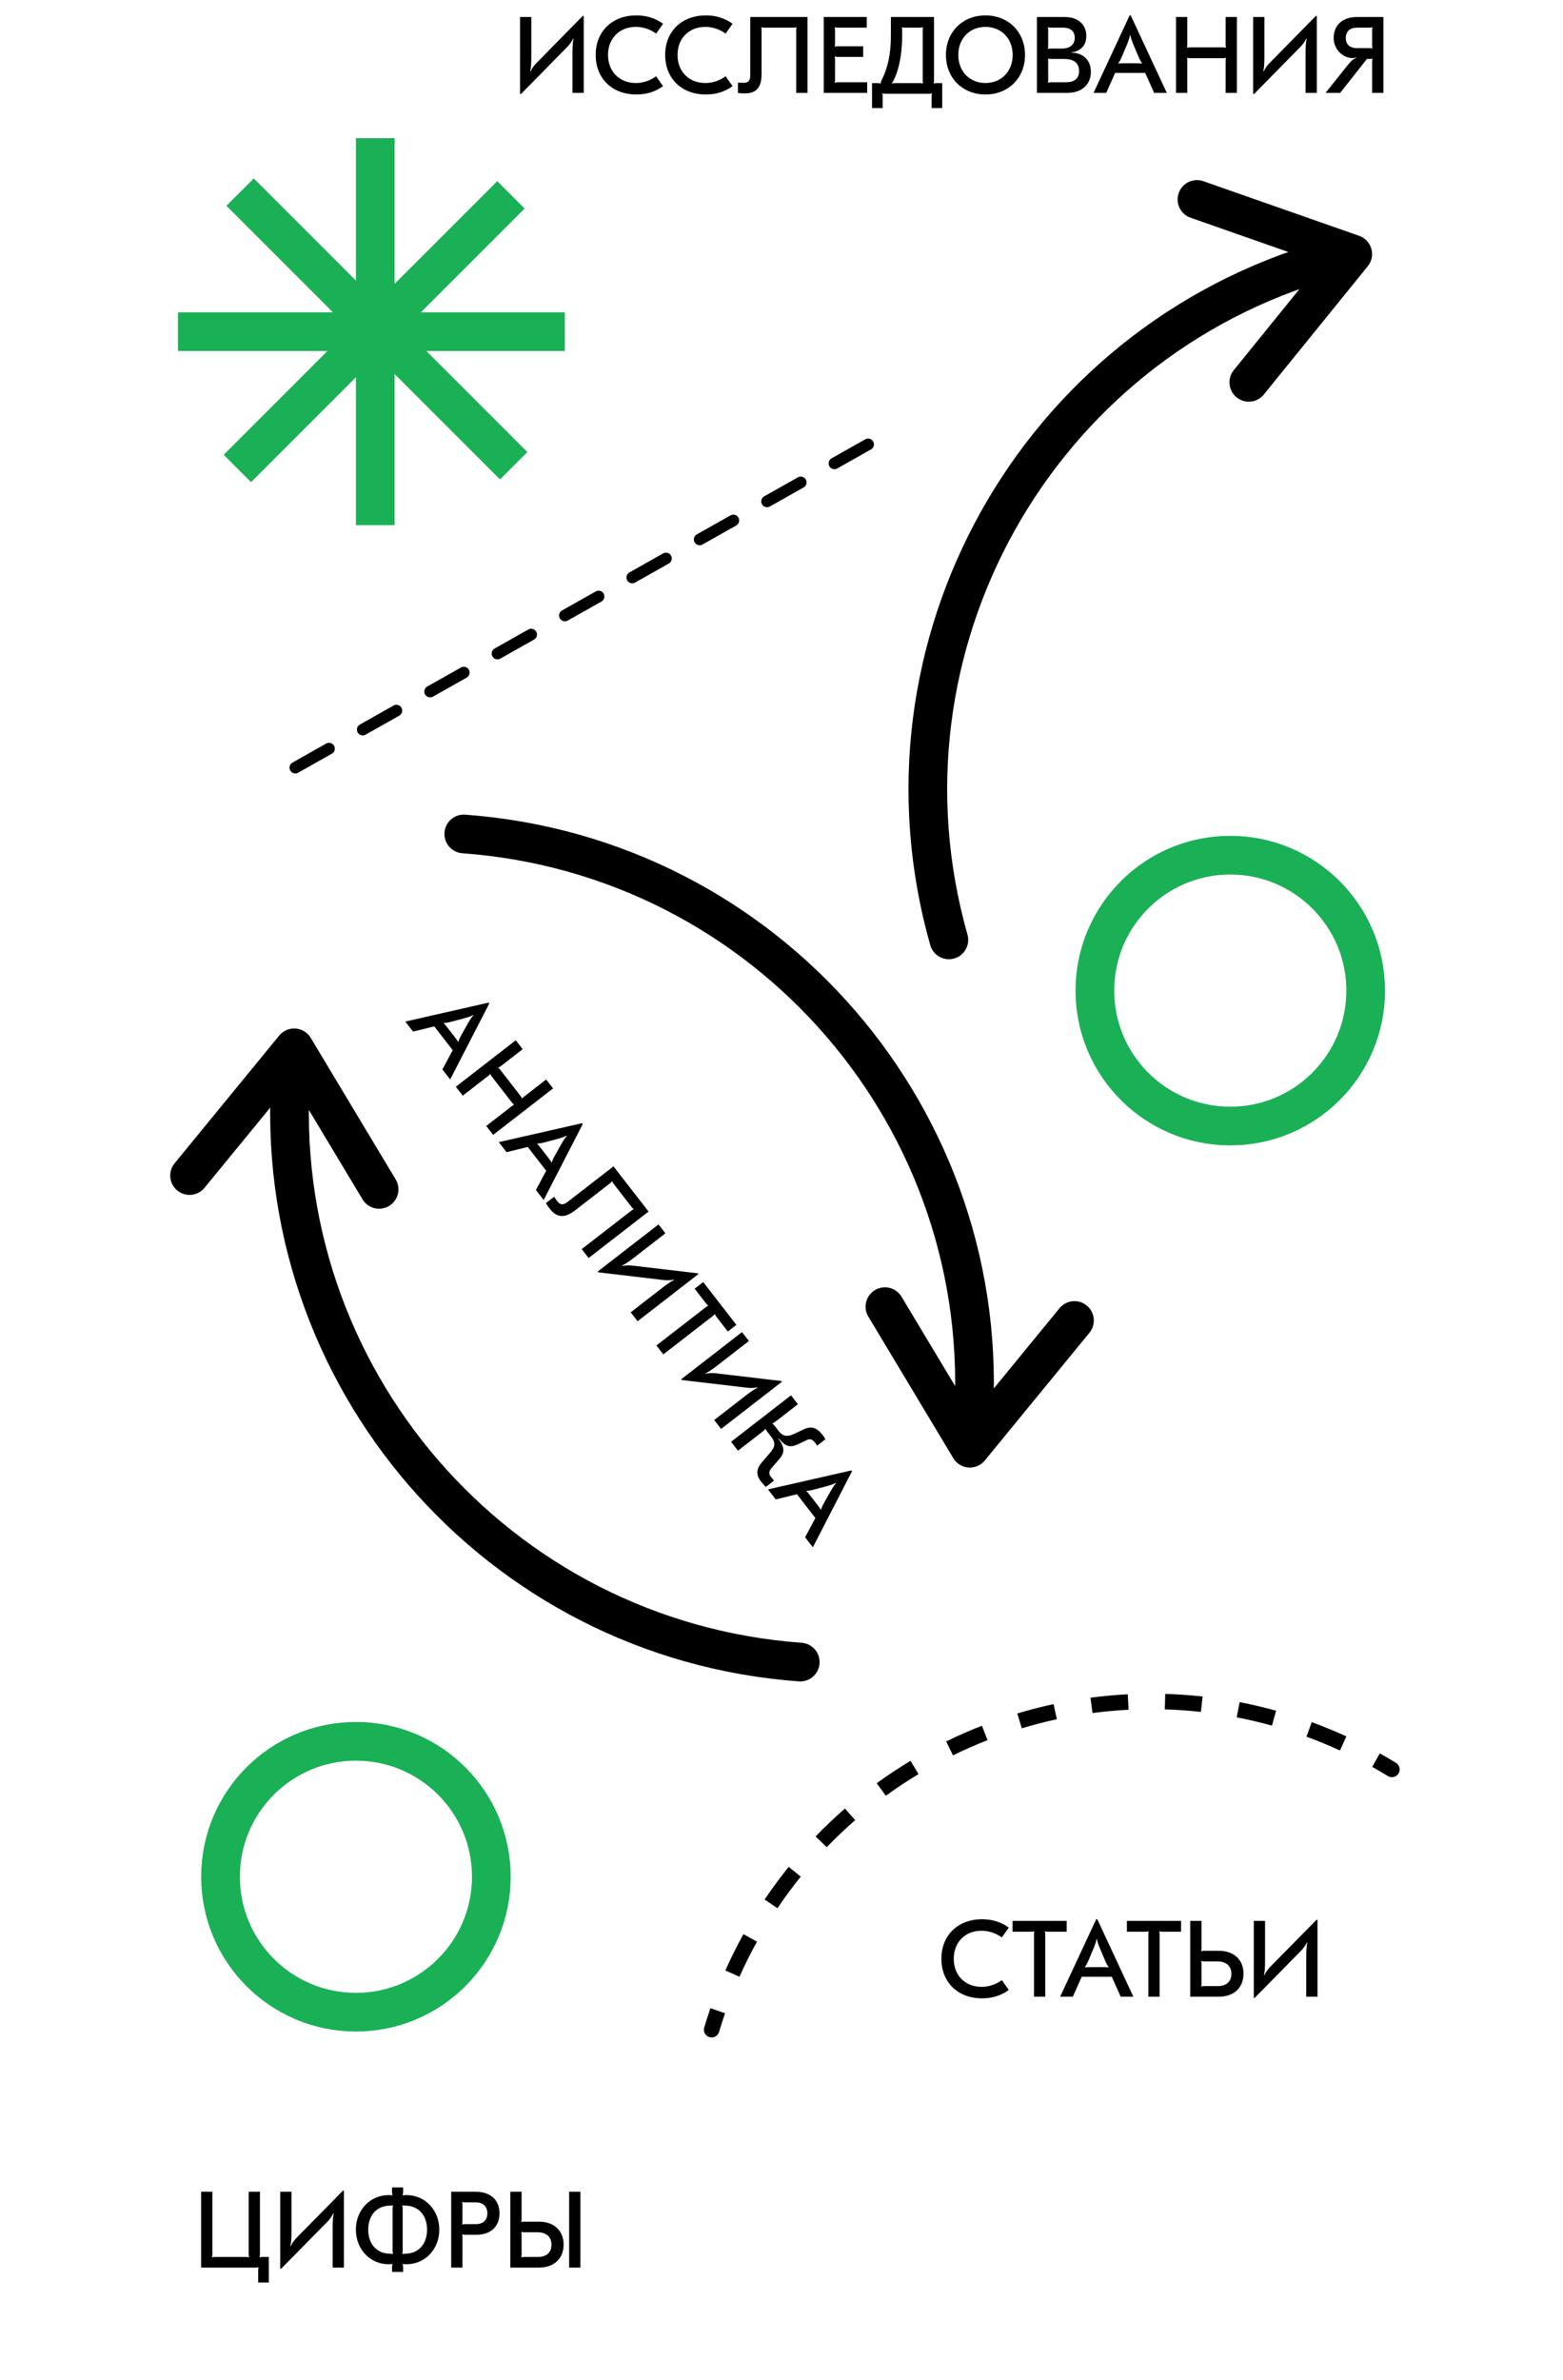
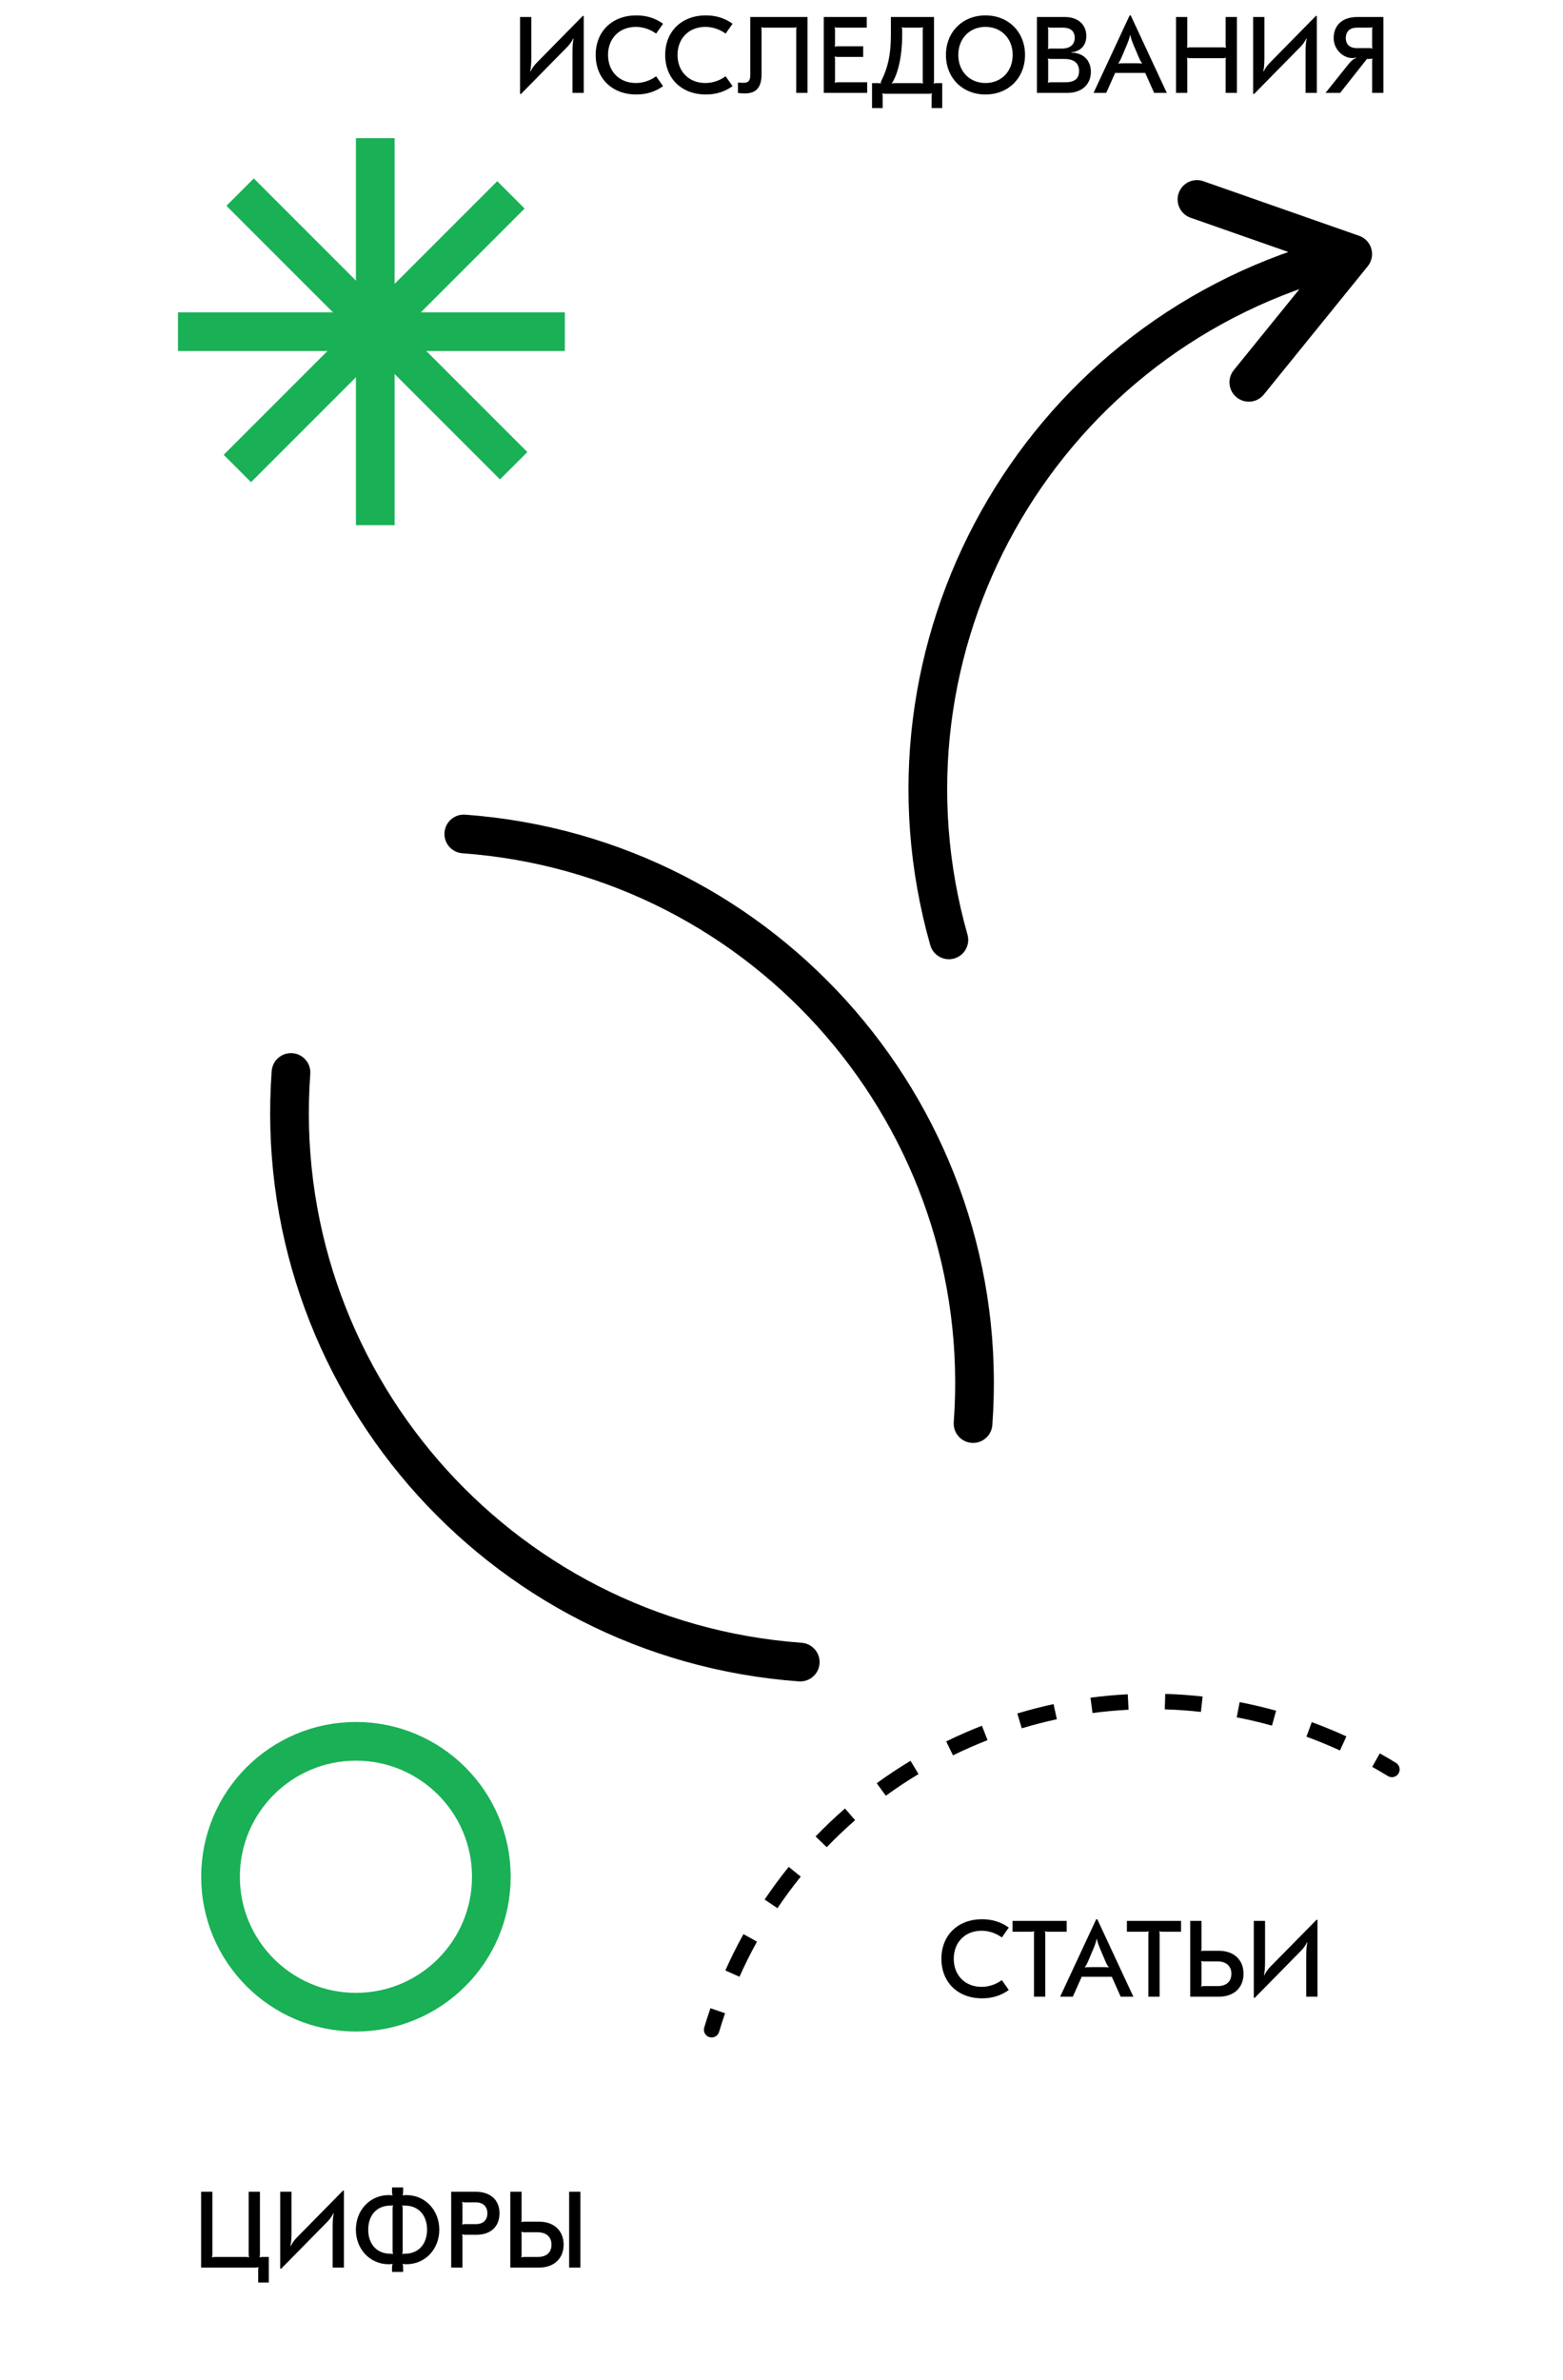
<svg xmlns="http://www.w3.org/2000/svg" width="404" height="615" viewBox="0 0 404 615" fill="none">
  <line x1="97" y1="35.711" x2="97" y2="135.711" stroke="#1AB056" stroke-width="10" />
  <line x1="46" y1="85.711" x2="146" y2="85.711" stroke="#1AB056" stroke-width="10" />
  <line x1="62.063" y1="49.648" x2="132.774" y2="120.359" stroke="#1AB056" stroke-width="10" />
  <line x1="61.355" y1="121.066" x2="132.066" y2="50.355" stroke="#1AB056" stroke-width="10" />
  <path d="M150.63 4.12L138.702 16.244C138.03 16.916 137.414 17.812 137.162 18.428L137.05 18.4C137.218 17.756 137.33 16.496 137.33 14.872V4.4H134.418V24.28H134.67L146.598 12.156C147.27 11.484 147.886 10.588 148.138 9.972L148.25 10C148.082 10.644 147.97 11.904 147.97 13.5V24H150.882V4.12H150.63ZM164.47 24.42C167.102 24.42 169.37 23.72 171.386 22.264L169.594 19.716C168.054 20.836 166.206 21.452 164.358 21.452C160.102 21.452 157.162 18.484 157.162 14.2C157.162 9.916 160.102 6.948 164.358 6.948C166.206 6.948 168.054 7.564 169.594 8.684L171.386 6.136C169.37 4.68 167.102 3.98 164.47 3.98C158.226 3.98 153.97 8.124 153.97 14.2C153.97 20.276 158.226 24.42 164.47 24.42ZM182.435 24.42C185.067 24.42 187.335 23.72 189.351 22.264L187.559 19.716C186.019 20.836 184.171 21.452 182.323 21.452C178.067 21.452 175.127 18.484 175.127 14.2C175.127 9.916 178.067 6.948 182.323 6.948C184.171 6.948 186.019 7.564 187.559 8.684L189.351 6.136C187.335 4.68 185.067 3.98 182.435 3.98C176.191 3.98 171.935 8.124 171.935 14.2C171.935 20.276 176.191 24.42 182.435 24.42ZM208.717 4.4H193.933V19.324C193.933 20.808 193.457 21.396 192.253 21.396C191.805 21.396 191.357 21.396 190.741 21.34V24.028C191.497 24.112 191.889 24.14 192.533 24.14C195.501 24.14 196.845 22.572 196.845 19.156V7.788C196.845 7.452 196.817 7.228 196.761 7.088L196.817 7.032C197.013 7.116 197.181 7.144 197.517 7.144H205.133C205.469 7.144 205.637 7.116 205.833 7.032L205.889 7.088C205.833 7.228 205.805 7.452 205.805 7.788V24H208.717V4.4ZM224.038 4.4H212.922V24H224.15V21.256H216.506C216.17 21.256 216.002 21.284 215.806 21.368L215.75 21.312C215.806 21.172 215.834 20.948 215.834 20.584V15.376C215.834 15.04 215.806 14.788 215.75 14.648L215.806 14.592C216.002 14.676 216.17 14.704 216.506 14.704H223.114V11.96H216.506C216.17 11.96 216.002 11.988 215.806 12.072L215.75 12.016C215.806 11.876 215.834 11.652 215.834 11.316V7.816C215.834 7.452 215.806 7.228 215.75 7.088L215.806 7.032C216.002 7.116 216.17 7.144 216.506 7.144H224.038V4.4ZM225.4 27.92H228.144V24.896C228.144 24.56 228.116 24.308 228.06 24.168L228.116 24.112C228.284 24.196 228.48 24.224 228.816 24.224H240.128C240.492 24.224 240.66 24.196 240.856 24.112L240.912 24.168C240.828 24.308 240.8 24.56 240.8 24.896V27.92H243.544V21.48H242.116C241.752 21.48 241.584 21.508 241.388 21.592L241.332 21.536C241.388 21.396 241.416 21.144 241.416 20.808V4.4H230.272V9.104C230.272 14.004 229.516 17.476 227.836 20.808C227.696 21.06 227.668 21.228 227.64 21.536L227.584 21.592C227.388 21.508 227.164 21.48 226.828 21.48H225.4V27.92ZM230.552 21.62L230.496 21.564C232.148 19.1 233.184 14.368 233.184 9.384V7.816C233.184 7.452 233.156 7.228 233.1 7.088L233.156 7.032C233.352 7.116 233.52 7.144 233.856 7.144H237.832C238.168 7.144 238.336 7.116 238.532 7.032L238.588 7.088C238.532 7.228 238.504 7.452 238.504 7.816V20.808C238.504 21.144 238.532 21.396 238.588 21.536L238.532 21.592C238.336 21.508 238.168 21.48 237.832 21.48H231.28C230.944 21.48 230.748 21.508 230.552 21.62ZM254.725 3.98C248.789 3.98 244.505 8.264 244.505 14.2C244.505 20.136 248.789 24.42 254.725 24.42C260.661 24.42 264.945 20.136 264.945 14.2C264.945 8.264 260.661 3.98 254.725 3.98ZM254.725 6.948C258.841 6.948 261.753 9.972 261.753 14.2C261.753 18.428 258.841 21.452 254.725 21.452C250.609 21.452 247.697 18.428 247.697 14.2C247.697 9.972 250.609 6.948 254.725 6.948ZM268.02 24H275.972C279.584 24 281.964 21.844 281.964 18.568C281.964 16.104 280.62 14.312 278.352 13.78C277.876 13.64 277.568 13.612 276.924 13.612V13.5C277.484 13.472 277.848 13.388 278.324 13.192C279.892 12.576 280.788 11.204 280.788 9.328C280.788 6.332 278.632 4.4 275.272 4.4H268.02V24ZM270.904 12.66L270.848 12.604C270.904 12.464 270.932 12.24 270.932 11.904V7.816C270.932 7.48 270.904 7.228 270.848 7.088L270.904 7.032C271.1 7.116 271.268 7.144 271.604 7.144H274.74C276.7 7.144 277.792 8.068 277.792 9.748C277.792 11.512 276.588 12.548 274.516 12.548H271.604C271.268 12.548 271.1 12.576 270.904 12.66ZM270.904 21.368L270.848 21.312C270.904 21.172 270.932 20.92 270.932 20.584V15.88C270.932 15.544 270.904 15.32 270.848 15.18L270.904 15.124C271.1 15.208 271.268 15.236 271.604 15.236H275.076C277.596 15.236 278.912 16.3 278.912 18.344C278.912 20.304 277.764 21.256 275.44 21.256H271.604C271.268 21.256 271.1 21.284 270.904 21.368ZM282.661 24H285.937L288.233 18.848H296.017L298.313 24H301.589L292.265 3.98H291.985L282.661 24ZM289.045 16.412L289.017 16.384C289.241 16.104 289.549 15.656 289.913 14.788L291.369 11.344C291.761 10.392 292.013 9.58 292.069 9.104H292.181C292.237 9.58 292.489 10.392 292.881 11.344L294.337 14.788C294.701 15.656 295.009 16.104 295.233 16.384L295.205 16.412C294.953 16.384 294.477 16.356 293.637 16.356H290.613C289.773 16.356 289.297 16.384 289.045 16.412ZM319.713 4.4H316.801V11.596C316.801 11.932 316.829 12.156 316.885 12.296L316.829 12.352C316.633 12.268 316.465 12.24 316.129 12.24H307.561C307.225 12.24 307.057 12.268 306.861 12.352L306.805 12.296C306.861 12.156 306.889 11.932 306.889 11.596V4.4H303.977V24H306.889V15.684C306.889 15.348 306.861 15.124 306.805 14.984L306.861 14.928C307.057 15.012 307.225 15.04 307.561 15.04H316.129C316.465 15.04 316.633 15.012 316.829 14.928L316.885 14.984C316.829 15.124 316.801 15.348 316.801 15.684V24H319.713V4.4ZM340.123 4.12L328.195 16.244C327.523 16.916 326.907 17.812 326.655 18.428L326.543 18.4C326.711 17.756 326.823 16.496 326.823 14.872V4.4H323.911V24.28H324.163L336.091 12.156C336.763 11.484 337.379 10.588 337.631 9.972L337.743 10C337.575 10.644 337.463 11.904 337.463 13.5V24H340.375V4.12H340.123ZM350.742 4.4C347.018 4.4 344.722 6.5 344.722 9.86C344.722 12.604 346.99 15.012 349.594 15.012C349.874 15.012 350.21 14.956 350.574 14.872V14.984C349.818 15.236 349.258 15.684 348.558 16.58L342.622 24H346.402L353.318 15.236H354.018C354.354 15.236 354.522 15.208 354.69 15.124L354.746 15.18C354.69 15.348 354.662 15.572 354.662 15.936V24H357.574V4.4H350.742ZM354.69 7.032L354.746 7.088C354.69 7.228 354.662 7.452 354.662 7.816V11.792C354.662 12.128 354.69 12.352 354.746 12.492L354.69 12.548C354.494 12.464 354.326 12.436 353.99 12.436H350.714C348.894 12.436 347.858 11.484 347.858 9.832C347.858 8.152 348.922 7.144 350.714 7.144H353.99C354.326 7.144 354.494 7.116 354.69 7.032Z" fill="black" />
  <path d="M66.737 589.864H69.481V583.256H67.857C67.493 583.256 67.297 583.284 67.129 583.368L67.073 583.312C67.129 583.172 67.185 582.948 67.185 582.612V566.4H64.273V582.612C64.273 582.948 64.329 583.172 64.385 583.312L64.329 583.368C64.133 583.284 63.937 583.256 63.601 583.256H55.565C55.229 583.256 55.033 583.284 54.837 583.368L54.781 583.312C54.837 583.172 54.893 582.948 54.893 582.612V566.4H51.981V586H66.065C66.429 586 66.625 585.972 66.793 585.888L66.849 585.944C66.793 586.084 66.737 586.308 66.737 586.644V589.864ZM88.646 566.12L76.718 578.244C76.046 578.916 75.43 579.812 75.178 580.428L75.066 580.4C75.234 579.756 75.346 578.496 75.346 576.872V566.4H72.434V586.28H72.686L84.614 574.156C85.286 573.484 85.902 572.588 86.154 571.972L86.266 572C86.098 572.644 85.986 573.904 85.986 575.5V586H88.898V566.12H88.646ZM101.338 587.12H104.194V585.916C104.194 585.524 104.166 585.356 104.054 585.076L104.082 585.048C104.278 585.104 104.642 585.132 105.062 585.132C109.878 585.132 113.546 581.268 113.546 576.2C113.546 571.132 109.878 567.268 105.062 567.268C104.642 567.268 104.278 567.296 104.082 567.352L104.054 567.324C104.166 567.072 104.194 566.848 104.194 566.484V565.28H101.338V566.484C101.338 566.848 101.366 567.072 101.478 567.324L101.45 567.352C101.282 567.296 100.89 567.268 100.47 567.268C95.654 567.268 91.986 571.132 91.986 576.2C91.986 581.268 95.654 585.132 100.47 585.132C100.89 585.132 101.282 585.104 101.45 585.048L101.478 585.076C101.366 585.356 101.338 585.524 101.338 585.916V587.12ZM101.562 582.472C101.45 582.444 101.226 582.444 100.722 582.416C97.334 582.332 95.178 579.896 95.178 576.2C95.178 572.504 97.334 570.068 100.722 569.984C101.226 569.956 101.45 569.956 101.562 569.928L101.618 569.956C101.506 570.208 101.478 570.432 101.478 570.824V581.576C101.478 581.968 101.506 582.192 101.618 582.444L101.562 582.472ZM103.97 582.472L103.942 582.444C104.054 582.192 104.082 581.968 104.082 581.576V570.824C104.082 570.432 104.054 570.208 103.942 569.956L103.97 569.928C104.082 569.956 104.334 569.956 104.838 569.984C108.226 570.068 110.382 572.504 110.382 576.2C110.382 579.896 108.226 582.332 104.838 582.416C104.334 582.444 104.082 582.444 103.97 582.472ZM122.921 566.4H116.621V586H119.533V578.16C119.533 577.824 119.505 577.6 119.449 577.46L119.505 577.404C119.701 577.488 119.869 577.516 120.205 577.516H123.173C126.785 577.516 129.109 575.444 129.109 571.972C129.109 568.472 126.729 566.4 122.921 566.4ZM119.505 569.032C119.701 569.116 119.869 569.144 120.205 569.144H122.949C124.937 569.144 125.973 570.264 125.973 571.972C125.973 573.68 124.937 574.772 122.949 574.772H120.205C119.869 574.772 119.701 574.8 119.505 574.884L119.449 574.828C119.505 574.688 119.533 574.464 119.533 574.1V569.816C119.533 569.452 119.505 569.228 119.449 569.088L119.505 569.032ZM139.299 574.128H135.491C135.155 574.128 134.987 574.156 134.791 574.24L134.735 574.184C134.791 574.044 134.819 573.82 134.819 573.484V566.4H131.907V586H139.299C143.191 586 145.683 583.676 145.683 580.064C145.683 576.452 143.191 574.128 139.299 574.128ZM147.111 566.4V586H150.023V566.4H147.111ZM138.963 583.256H135.491C135.155 583.256 134.987 583.284 134.791 583.368L134.735 583.312C134.791 583.172 134.819 582.948 134.819 582.584V577.516C134.819 577.18 134.791 576.956 134.735 576.816L134.791 576.76C134.987 576.844 135.155 576.872 135.491 576.872H138.963C141.203 576.872 142.547 578.076 142.547 580.064C142.547 582.108 141.259 583.256 138.963 583.256Z" fill="black" />
  <path d="M253.832 516.42C256.464 516.42 258.732 515.72 260.748 514.264L258.956 511.716C257.416 512.836 255.568 513.452 253.72 513.452C249.464 513.452 246.524 510.484 246.524 506.2C246.524 501.916 249.464 498.948 253.72 498.948C255.568 498.948 257.416 499.564 258.956 500.684L260.748 498.136C258.732 496.68 256.464 495.98 253.832 495.98C247.588 495.98 243.332 500.124 243.332 506.2C243.332 512.276 247.588 516.42 253.832 516.42ZM275.718 496.4H261.718V499.2H266.59C266.926 499.2 267.094 499.172 267.29 499.088L267.346 499.144C267.29 499.284 267.262 499.508 267.262 499.844V516H270.174V499.844C270.174 499.508 270.146 499.284 270.09 499.144L270.146 499.088C270.342 499.172 270.51 499.2 270.846 499.2H275.718V496.4ZM274.022 516H277.298L279.594 510.848H287.378L289.674 516H292.95L283.626 495.98H283.346L274.022 516ZM280.406 508.412L280.378 508.384C280.602 508.104 280.91 507.656 281.274 506.788L282.73 503.344C283.122 502.392 283.374 501.58 283.43 501.104H283.542C283.598 501.58 283.85 502.392 284.242 503.344L285.698 506.788C286.062 507.656 286.37 508.104 286.594 508.384L286.566 508.412C286.314 508.384 285.838 508.356 284.998 508.356H281.974C281.134 508.356 280.658 508.384 280.406 508.412ZM305.276 496.4H291.276V499.2H296.148C296.484 499.2 296.652 499.172 296.848 499.088L296.904 499.144C296.848 499.284 296.82 499.508 296.82 499.844V516H299.732V499.844C299.732 499.508 299.704 499.284 299.648 499.144L299.704 499.088C299.9 499.172 300.068 499.2 300.404 499.2H305.276V496.4ZM315.035 504.128H311.227C310.891 504.128 310.723 504.156 310.527 504.24L310.471 504.184C310.527 504.044 310.555 503.82 310.555 503.484V496.4H307.643V516H315.035C318.927 516 321.419 513.676 321.419 510.064C321.419 506.452 318.927 504.128 315.035 504.128ZM314.699 513.256H311.227C310.891 513.256 310.723 513.284 310.527 513.368L310.471 513.312C310.527 513.172 310.555 512.948 310.555 512.584V507.516C310.555 507.18 310.527 506.956 310.471 506.816L310.527 506.76C310.723 506.844 310.891 506.872 311.227 506.872H314.699C316.939 506.872 318.283 508.076 318.283 510.064C318.283 512.108 316.995 513.256 314.699 513.256ZM340.289 496.12L328.361 508.244C327.689 508.916 327.073 509.812 326.821 510.428L326.709 510.4C326.877 509.756 326.989 508.496 326.989 506.872V496.4H324.077V516.28H324.329L336.257 504.156C336.929 503.484 337.545 502.588 337.797 501.972L337.909 502C337.741 502.644 337.629 503.904 337.629 505.5V516H340.541V496.12H340.289Z" fill="black" />
-   <path d="M104.762 263.998L106.77 266.587L112.248 265.245L117.018 271.396L114.353 276.368L116.361 278.957L126.468 259.321L126.297 259.099L104.762 263.998ZM114.671 264.394L114.676 264.355C115.034 264.36 115.577 264.329 116.486 264.085L120.1 263.125C121.092 262.851 121.888 262.553 122.299 262.305L122.367 262.394C122.026 262.73 121.538 263.427 121.026 264.32L119.197 267.581C118.734 268.4 118.569 268.918 118.485 269.267L118.445 269.262C118.313 269.046 118.043 268.652 117.529 267.988L115.676 265.599C115.161 264.935 114.847 264.576 114.671 264.394ZM142.956 281.269L141.171 278.968L135.485 283.377C135.219 283.583 135.059 283.743 134.983 283.873L134.904 283.863C134.851 283.656 134.77 283.506 134.564 283.241L129.314 276.47C129.108 276.204 128.983 276.089 128.796 275.985L128.806 275.907C128.951 275.865 129.145 275.75 129.411 275.544L135.098 271.135L133.313 268.834L117.824 280.844L119.608 283.145L126.18 278.049C126.446 277.843 126.606 277.684 126.682 277.554L126.76 277.564C126.814 277.77 126.895 277.92 127.101 278.186L132.351 284.957C132.557 285.222 132.682 285.338 132.869 285.441L132.859 285.52C132.714 285.561 132.52 285.676 132.254 285.882L125.682 290.978L127.467 293.279L142.956 281.269ZM128.923 295.158L130.931 297.747L136.409 296.405L141.179 302.556L138.515 307.527L140.522 310.116L150.63 290.48L150.458 290.259L128.923 295.158ZM138.832 295.554L138.837 295.514C139.195 295.52 139.738 295.489 140.647 295.244L144.261 294.285C145.254 294.011 146.05 293.713 146.46 293.465L146.529 293.554C146.187 293.89 145.7 294.586 145.188 295.48L143.358 298.741C142.895 299.56 142.73 300.078 142.646 300.427L142.607 300.422C142.474 300.205 142.205 299.812 141.69 299.148L139.837 296.758C139.322 296.095 139.008 295.736 138.832 295.554ZM167.632 313.093L158.573 301.409L146.779 310.554C145.606 311.464 144.85 311.448 144.112 310.496C143.837 310.142 143.563 309.788 143.23 309.267L141.105 310.914C141.502 311.563 141.72 311.89 142.115 312.399C143.934 314.745 145.996 314.846 148.696 312.753L157.679 305.787C157.945 305.581 158.105 305.421 158.181 305.291L158.26 305.301C158.313 305.508 158.394 305.658 158.6 305.923L163.267 311.942C163.473 312.207 163.598 312.323 163.785 312.426L163.775 312.505C163.63 312.546 163.435 312.662 163.17 312.868L150.358 322.802L152.143 325.103L167.632 313.093ZM180.364 329.056L163.474 327.059C162.531 326.94 161.445 327.002 160.804 327.18L160.758 327.075C161.37 326.813 162.434 326.129 163.717 325.134L171.993 318.717L170.209 316.416L154.498 328.598L154.653 328.797L171.543 330.794C172.486 330.913 173.571 330.851 174.212 330.673L174.259 330.778C173.647 331.04 172.583 331.724 171.321 332.702L163.024 339.136L164.808 341.437L180.518 329.255L180.364 329.056ZM190.339 342.378L181.76 331.314L179.548 333.03L182.533 336.88C182.739 337.145 182.864 337.261 183.051 337.364L183.041 337.443C182.896 337.484 182.701 337.6 182.436 337.805L169.668 347.705L171.453 350.007L184.22 340.107C184.486 339.901 184.646 339.741 184.722 339.611L184.801 339.621C184.854 339.828 184.935 339.978 185.141 340.243L188.126 344.093L190.339 342.378ZM201.945 356.888L185.055 354.891C184.112 354.772 183.026 354.834 182.385 355.012L182.339 354.907C182.951 354.645 184.015 353.961 185.298 352.966L193.574 346.549L191.789 344.248L176.079 356.43L176.234 356.629L193.124 358.626C194.067 358.745 195.152 358.683 195.793 358.505L195.84 358.61C195.228 358.872 194.164 359.556 192.902 360.534L184.605 366.968L186.389 369.269L202.099 357.087L201.945 356.888ZM196.624 382.743C197.173 383.451 197.47 383.788 197.948 384.268L200.094 382.603C199.884 382.377 199.599 382.102 199.29 381.703C198.638 380.863 198.701 380.212 199.542 379.241L201.389 377.1C202.902 375.395 202.835 374.03 201.203 371.787L201.292 371.719C203.057 373.858 204.21 374.204 206.334 373.195L208.585 372.123C209.391 371.746 210.022 371.965 210.725 372.872C210.897 373.094 211.029 373.31 211.191 373.61L213.337 371.945C213.129 371.54 212.842 371.125 212.516 370.704C211.161 368.956 209.663 368.487 207.923 369.305L205.378 370.499C203.488 371.398 202.353 371.215 201.307 369.865L200.243 368.493C200.037 368.227 199.792 367.957 199.645 367.858L199.65 367.819C199.962 367.719 200.2 367.569 200.598 367.261L206.241 362.885L204.457 360.584L188.967 372.594L190.752 374.896L196.992 370.057C197.412 369.731 197.616 369.538 197.791 369.26L197.852 369.248C197.877 369.371 198.043 369.632 198.318 369.986L199.382 371.357C200.497 372.796 200.397 373.901 199.022 375.463L196.916 377.911C195.47 379.564 195.389 381.15 196.624 382.743ZM198.509 384.899L200.516 387.488L205.994 386.146L210.764 392.297L208.1 397.269L210.107 399.857L220.215 380.221L220.043 380L198.509 384.899ZM208.417 385.295L208.422 385.255C208.781 385.261 209.323 385.23 210.232 384.985L213.846 384.026C214.839 383.752 215.635 383.454 216.045 383.206L216.114 383.295C215.772 383.631 215.285 384.327 214.773 385.221L212.943 388.482C212.48 389.301 212.315 389.819 212.231 390.168L212.192 390.163C212.059 389.946 211.79 389.553 211.275 388.889L209.422 386.5C208.907 385.836 208.594 385.477 208.417 385.295Z" fill="black" />
  <path d="M343.388 67.062C267.738 88.518 223.806 167.237 245.262 242.887" stroke="black" stroke-width="10" stroke-linecap="round" />
  <path d="M251.51 367.885C257.237 289.461 198.303 221.243 119.879 215.516" stroke="black" stroke-width="10" stroke-linecap="round" />
  <path d="M75.213 277.154C69.486 355.578 128.419 423.797 206.844 429.523" stroke="black" stroke-width="10" stroke-linecap="round" />
  <path d="M322.789 98.802L349.647 65.656L309.386 51.545" stroke="black" stroke-width="10" stroke-linecap="round" stroke-linejoin="round" />
-   <path d="M228.734 337.672L250.689 374.25L277.724 341.249" stroke="black" stroke-width="10" stroke-linecap="round" stroke-linejoin="round" />
-   <path d="M97.989 307.367L76.034 270.789L48.999 303.79" stroke="black" stroke-width="10" stroke-linecap="round" stroke-linejoin="round" />
  <path d="M359.254 458.12C359.725 458.409 360.341 458.261 360.629 457.79C360.918 457.32 360.77 456.704 360.3 456.415L359.254 458.12ZM182.985 524.245C182.828 524.775 183.129 525.332 183.658 525.489C184.187 525.647 184.744 525.346 184.902 524.817L182.985 524.245ZM184.902 524.817C185.389 523.182 185.911 521.559 186.468 519.948L184.578 519.294C184.012 520.933 183.481 522.583 182.985 524.245L184.902 524.817ZM190.224 510.436C191.612 507.323 193.134 504.269 194.787 501.284L193.038 500.315C191.356 503.351 189.808 506.456 188.398 509.622L190.224 510.436ZM200.125 492.561C202.025 489.739 204.051 486.994 206.199 484.335L204.643 483.078C202.459 485.782 200.398 488.574 198.466 491.444L200.125 492.561ZM212.967 476.669C215.323 474.224 217.794 471.873 220.378 469.624L219.065 468.116C216.437 470.403 213.923 472.795 211.527 475.281L212.967 476.669ZM228.377 463.255C231.116 461.264 233.959 459.379 236.902 457.609L235.871 455.895C232.878 457.695 229.987 459.612 227.201 461.638L228.377 463.255ZM245.885 452.724C247.41 451.978 248.959 451.261 250.529 450.574L249.728 448.741C248.131 449.44 246.557 450.168 245.006 450.927L245.885 452.724ZM250.529 450.574C251.979 449.94 253.434 449.338 254.895 448.766L254.166 446.904C252.681 447.484 251.202 448.097 249.728 448.741L250.529 450.574ZM263.817 445.681C266.851 444.765 269.901 443.978 272.958 443.319L272.536 441.364C269.426 442.035 266.325 442.835 263.239 443.766L263.817 445.681ZM282.257 441.701C285.392 441.286 288.529 441 291.659 440.84L291.558 438.843C288.373 439.005 285.183 439.296 281.995 439.719L282.257 441.701ZM301.099 440.742C304.254 440.836 307.395 441.058 310.516 441.404L310.736 439.416C307.562 439.064 304.367 438.839 301.159 438.743L301.099 440.742ZM319.851 442.82C322.945 443.417 326.011 444.138 329.042 444.978L329.577 443.051C326.495 442.196 323.377 441.463 320.23 440.856L319.851 442.82ZM338.032 447.863C340.988 448.944 343.901 450.142 346.763 451.456L347.597 449.638C344.687 448.302 341.725 447.084 338.718 445.985L338.032 447.863ZM355.18 455.733C356.553 456.501 357.911 457.297 359.254 458.12L360.3 456.415C358.934 455.578 357.553 454.768 356.157 453.987L355.18 455.733ZM358.731 458.973C359.673 459.55 360.904 459.255 361.482 458.313C362.059 457.372 361.764 456.14 360.822 455.563L358.731 458.973ZM182.027 523.96C181.712 525.018 182.314 526.132 183.373 526.448C184.431 526.763 185.545 526.161 185.86 525.102L182.027 523.96ZM185.86 525.102C186.343 523.482 186.861 521.872 187.414 520.275L183.633 518.968C183.062 520.619 182.526 522.284 182.027 523.96L185.86 525.102ZM191.138 510.843C192.513 507.757 194.023 504.729 195.662 501.768L192.163 499.83C190.468 502.892 188.907 506.023 187.484 509.215L191.138 510.843ZM200.954 493.12C202.838 490.321 204.847 487.6 206.977 484.963L203.865 482.45C201.662 485.176 199.585 487.992 197.636 490.886L200.954 493.12ZM213.687 477.363C216.023 474.939 218.473 472.608 221.035 470.378L218.408 467.361C215.758 469.668 213.223 472.08 210.807 474.587L213.687 477.363ZM228.965 464.064C231.68 462.09 234.499 460.221 237.417 458.466L235.356 455.038C232.338 456.853 229.422 458.786 226.613 460.829L228.965 464.064ZM246.325 453.622C247.837 452.882 249.372 452.171 250.93 451.49L249.327 447.825C247.717 448.529 246.13 449.264 244.567 450.029L246.325 453.622ZM250.93 451.49C252.367 450.861 253.811 450.264 255.259 449.698L253.802 445.972C252.305 446.558 250.813 447.175 249.327 447.825L250.93 451.49ZM264.106 446.638C267.115 445.73 270.138 444.95 273.169 444.296L272.325 440.386C269.189 441.063 266.062 441.87 262.95 442.809L264.106 446.638ZM282.389 442.693C285.497 442.281 288.606 441.997 291.71 441.839L291.507 437.844C288.296 438.008 285.079 438.301 281.863 438.727L282.389 442.693ZM301.069 441.741C304.197 441.835 307.311 442.055 310.406 442.398L310.847 438.422C307.646 438.067 304.424 437.84 301.189 437.743L301.069 441.741ZM319.661 443.802C322.729 444.394 325.77 445.108 328.775 445.942L329.844 442.087C326.737 441.225 323.592 440.487 320.419 439.874L319.661 443.802ZM337.688 448.802C340.62 449.874 343.508 451.062 346.346 452.365L348.014 448.729C345.08 447.383 342.093 446.154 339.062 445.046L337.688 448.802ZM354.692 456.605C356.053 457.367 357.4 458.156 358.731 458.973L360.822 455.563C359.445 454.718 358.053 453.902 356.645 453.115L354.692 456.605Z" fill="black" />
  <circle cx="92" cy="485" r="35" stroke="#1AB056" stroke-width="10" />
-   <circle cx="318" cy="256" r="35" stroke="#1AB056" stroke-width="10" />
-   <line x1="224.392" y1="114.836" x2="72.084" y2="200.778" stroke="black" stroke-width="3" stroke-linecap="round" stroke-dasharray="10 10" />
</svg>